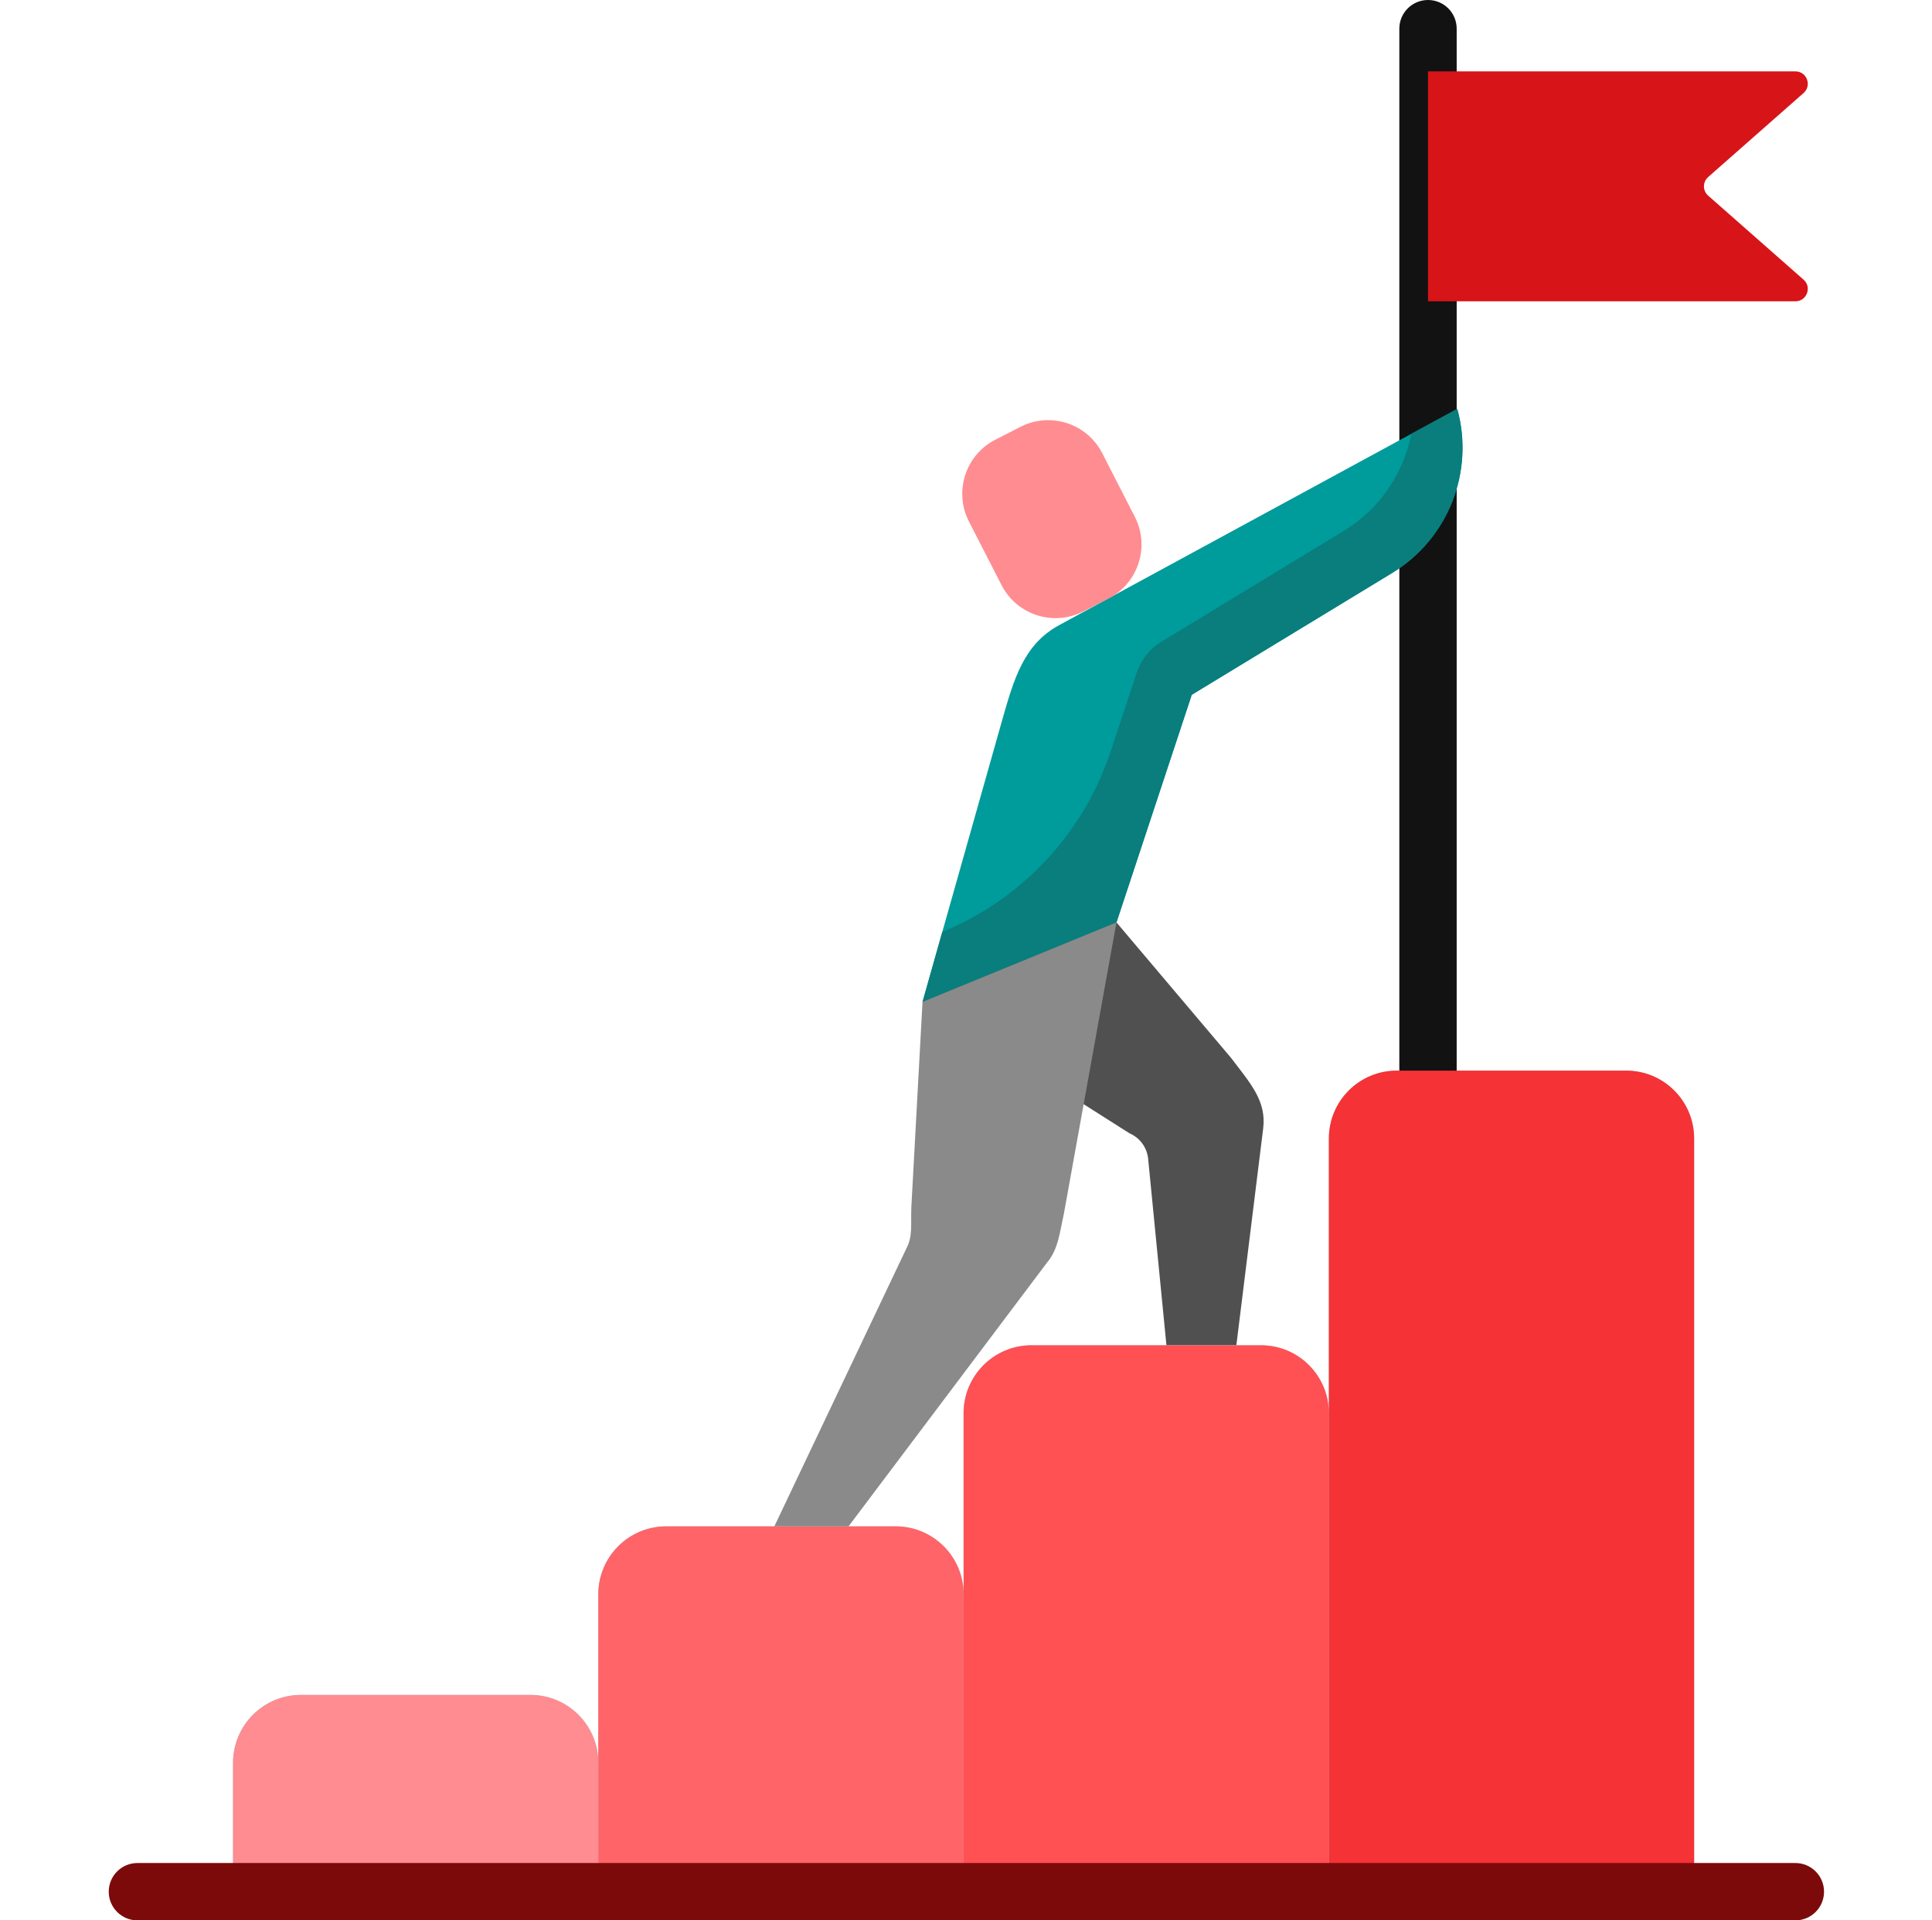
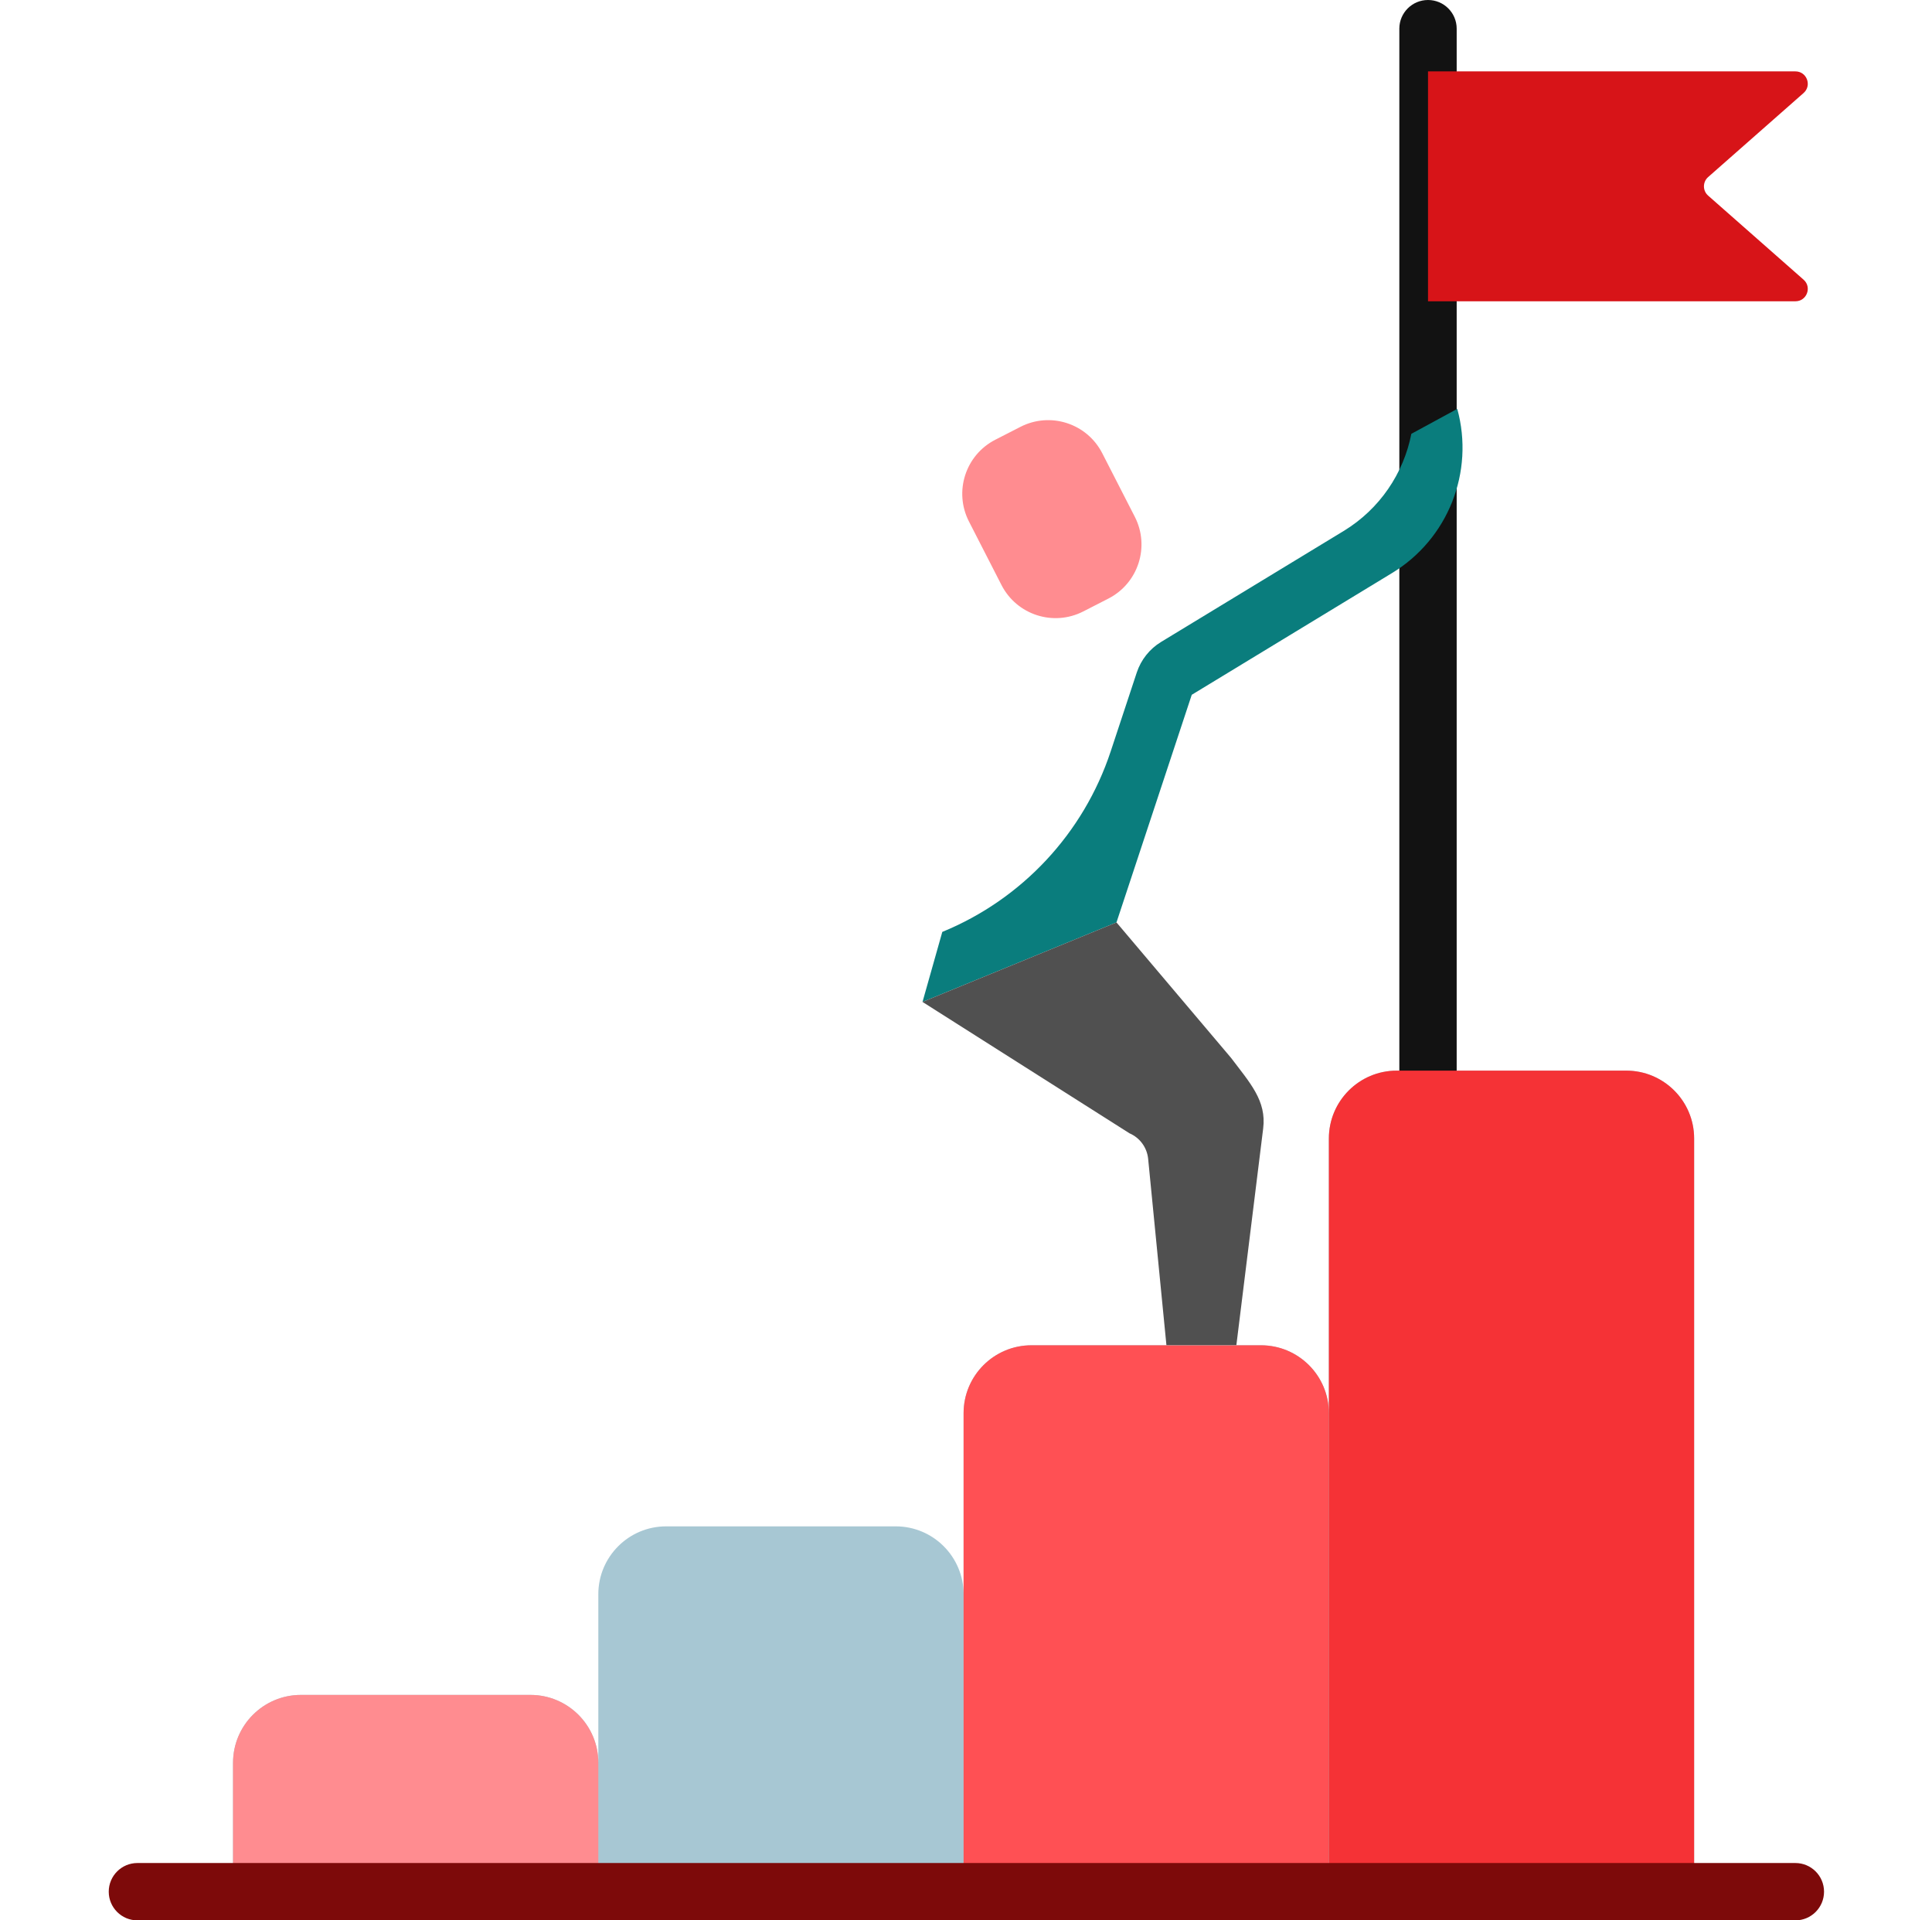
<svg xmlns="http://www.w3.org/2000/svg" width="161" height="160" viewBox="0 0 161 160" fill="none">
  <g clip-path="url(#clip0_124_259)">
    <path d="M135.52 89.202H116.395C113.27 89.202 110.739 91.735 110.739 94.858V117.742C110.739 114.618 108.206 112.085 105.082 112.085H85.956C82.831 112.085 80.299 114.617 80.299 117.742V132.828C80.299 129.705 77.766 127.172 74.642 127.172H55.516C52.391 127.172 49.86 129.705 49.86 132.828V146.873C49.86 143.749 47.327 141.216 44.202 141.216H25.077C21.953 141.216 19.42 143.748 19.42 146.873V157.611H141.178V94.858C141.178 91.735 138.645 89.202 135.52 89.202Z" fill="#A7C7D3" />
    <path d="M119.001 91.591C117.681 91.591 116.611 90.521 116.611 89.202V2.389C116.611 1.069 117.681 -3.8147e-06 119.001 -3.8147e-06C120.321 -3.8147e-06 121.39 1.069 121.39 2.389V89.202C121.39 90.521 120.32 91.591 119.001 91.591Z" fill="#121212" />
    <path d="M49.86 157.611H19.42V146.873C19.42 143.749 21.953 141.216 25.077 141.216H44.203C47.327 141.216 49.86 143.748 49.86 146.873V157.611Z" fill="#FF8C90" />
-     <path d="M80.299 157.611H49.86V132.828C49.86 129.705 52.393 127.172 55.516 127.172H74.642C77.766 127.172 80.299 129.705 80.299 132.828V157.611Z" fill="#FF6468" />
    <path d="M110.739 157.611H80.299V117.742C80.299 114.618 82.831 112.085 85.956 112.085H105.082C108.206 112.085 110.739 114.617 110.739 117.742V157.611Z" fill="#FF5054" />
    <path d="M141.178 157.611H110.739V94.858C110.739 91.735 113.27 89.202 116.395 89.202H135.52C138.645 89.202 141.178 91.735 141.178 94.858V157.611Z" fill="#F53236" />
    <path d="M149.614 160H11.451C10.132 160 9.062 158.931 9.062 157.611C9.062 156.292 10.132 155.222 11.451 155.222H149.614C150.934 155.222 152.003 156.292 152.003 157.611C152.003 158.931 150.934 160 149.614 160Z" fill="#7D0A0A" />
-     <path d="M119.001 25.102H149.618C150.566 25.102 151.01 23.928 150.298 23.302L142.345 16.298C141.879 15.889 141.879 15.164 142.345 14.753L150.298 7.75C151.01 7.123 150.566 5.948 149.618 5.948H119.001V25.102Z" fill="#D71418" />
-     <path d="M121.439 34.066L88.273 52.08C85.314 53.688 84.504 56.512 83.472 60.151L76.876 83.478L85.587 86.47L93.04 76.853L99.313 57.887L116.003 47.745C120.668 44.912 122.886 39.329 121.439 34.066Z" fill="#009B9B" />
+     <path d="M119.001 25.102H149.618C150.566 25.102 151.01 23.928 150.298 23.302L142.345 16.298C141.879 15.889 141.879 15.164 142.345 14.753L150.298 7.75C151.01 7.123 150.566 5.948 149.618 5.948H119.001V25.102" fill="#D71418" />
    <path d="M121.439 34.066L117.612 36.145C116.968 39.438 114.978 42.413 111.969 44.242L96.76 53.483C95.803 54.064 95.084 54.968 94.731 56.032L92.56 62.598C90.303 69.421 85.176 74.918 78.525 77.644L76.876 83.478L93.04 76.854L99.313 57.888L116.003 47.745C120.668 44.912 122.886 39.329 121.439 34.066Z" fill="#0A7D7D" />
    <path d="M93.04 76.853L102.59 88.142C104.174 90.238 105.551 91.711 105.265 94.017L103.031 112.075H97.202L95.679 96.552C95.586 95.612 94.992 94.797 94.125 94.424L76.876 83.478L93.04 76.853Z" fill="#505050" />
-     <path d="M76.876 83.478L75.945 100.593C75.884 102.013 76.083 102.972 75.527 104.028L64.529 127.172H70.712L87.249 105.201C88.215 104.076 88.328 102.548 88.654 101.141L93.038 76.853L76.876 83.478Z" fill="#8A8A8A" />
    <path d="M91.854 37.761L94.567 43.057C95.841 45.544 94.857 48.596 92.368 49.871L90.272 50.944C87.783 52.218 84.733 51.234 83.458 48.745L80.746 43.45C79.471 40.961 80.455 37.91 82.944 36.636L85.04 35.563C87.528 34.288 90.579 35.272 91.854 37.761Z" fill="#FF8C90" />
  </g>
  <defs>
    <clipPath id="clip0_124_259">
      <rect width="160" height="160" fill="white" transform="translate(0.625)" />
    </clipPath>
  </defs>
</svg>